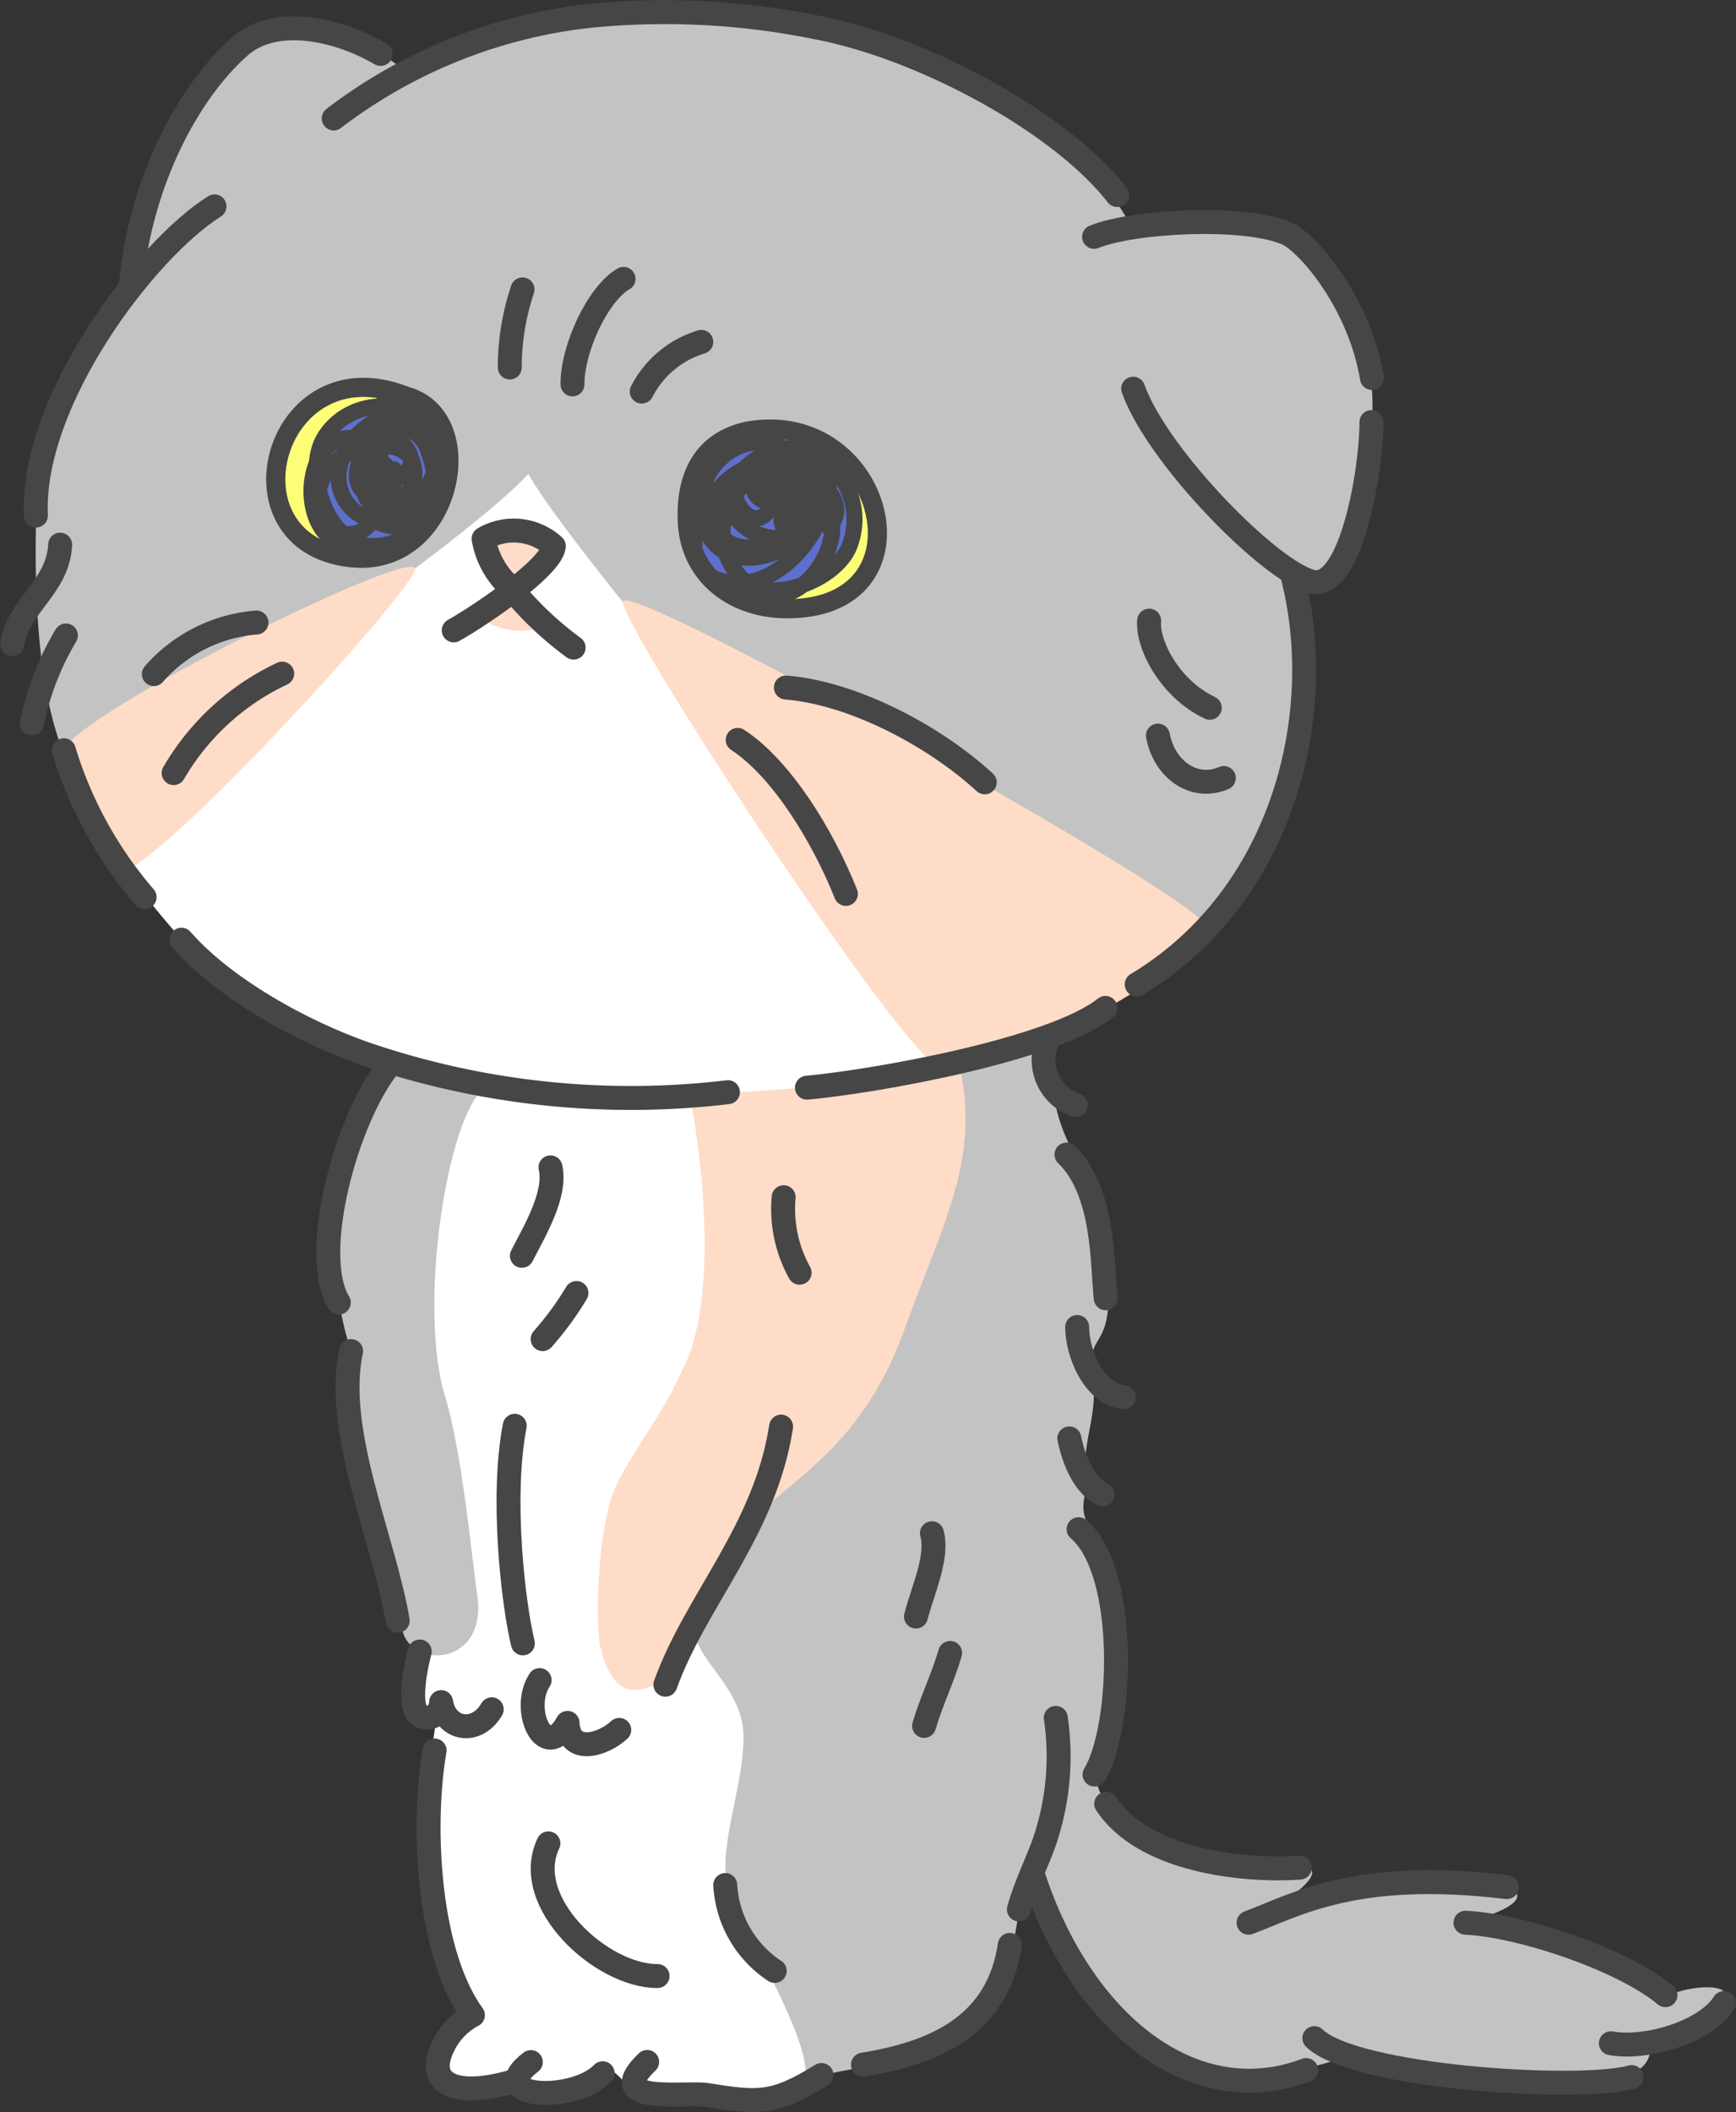
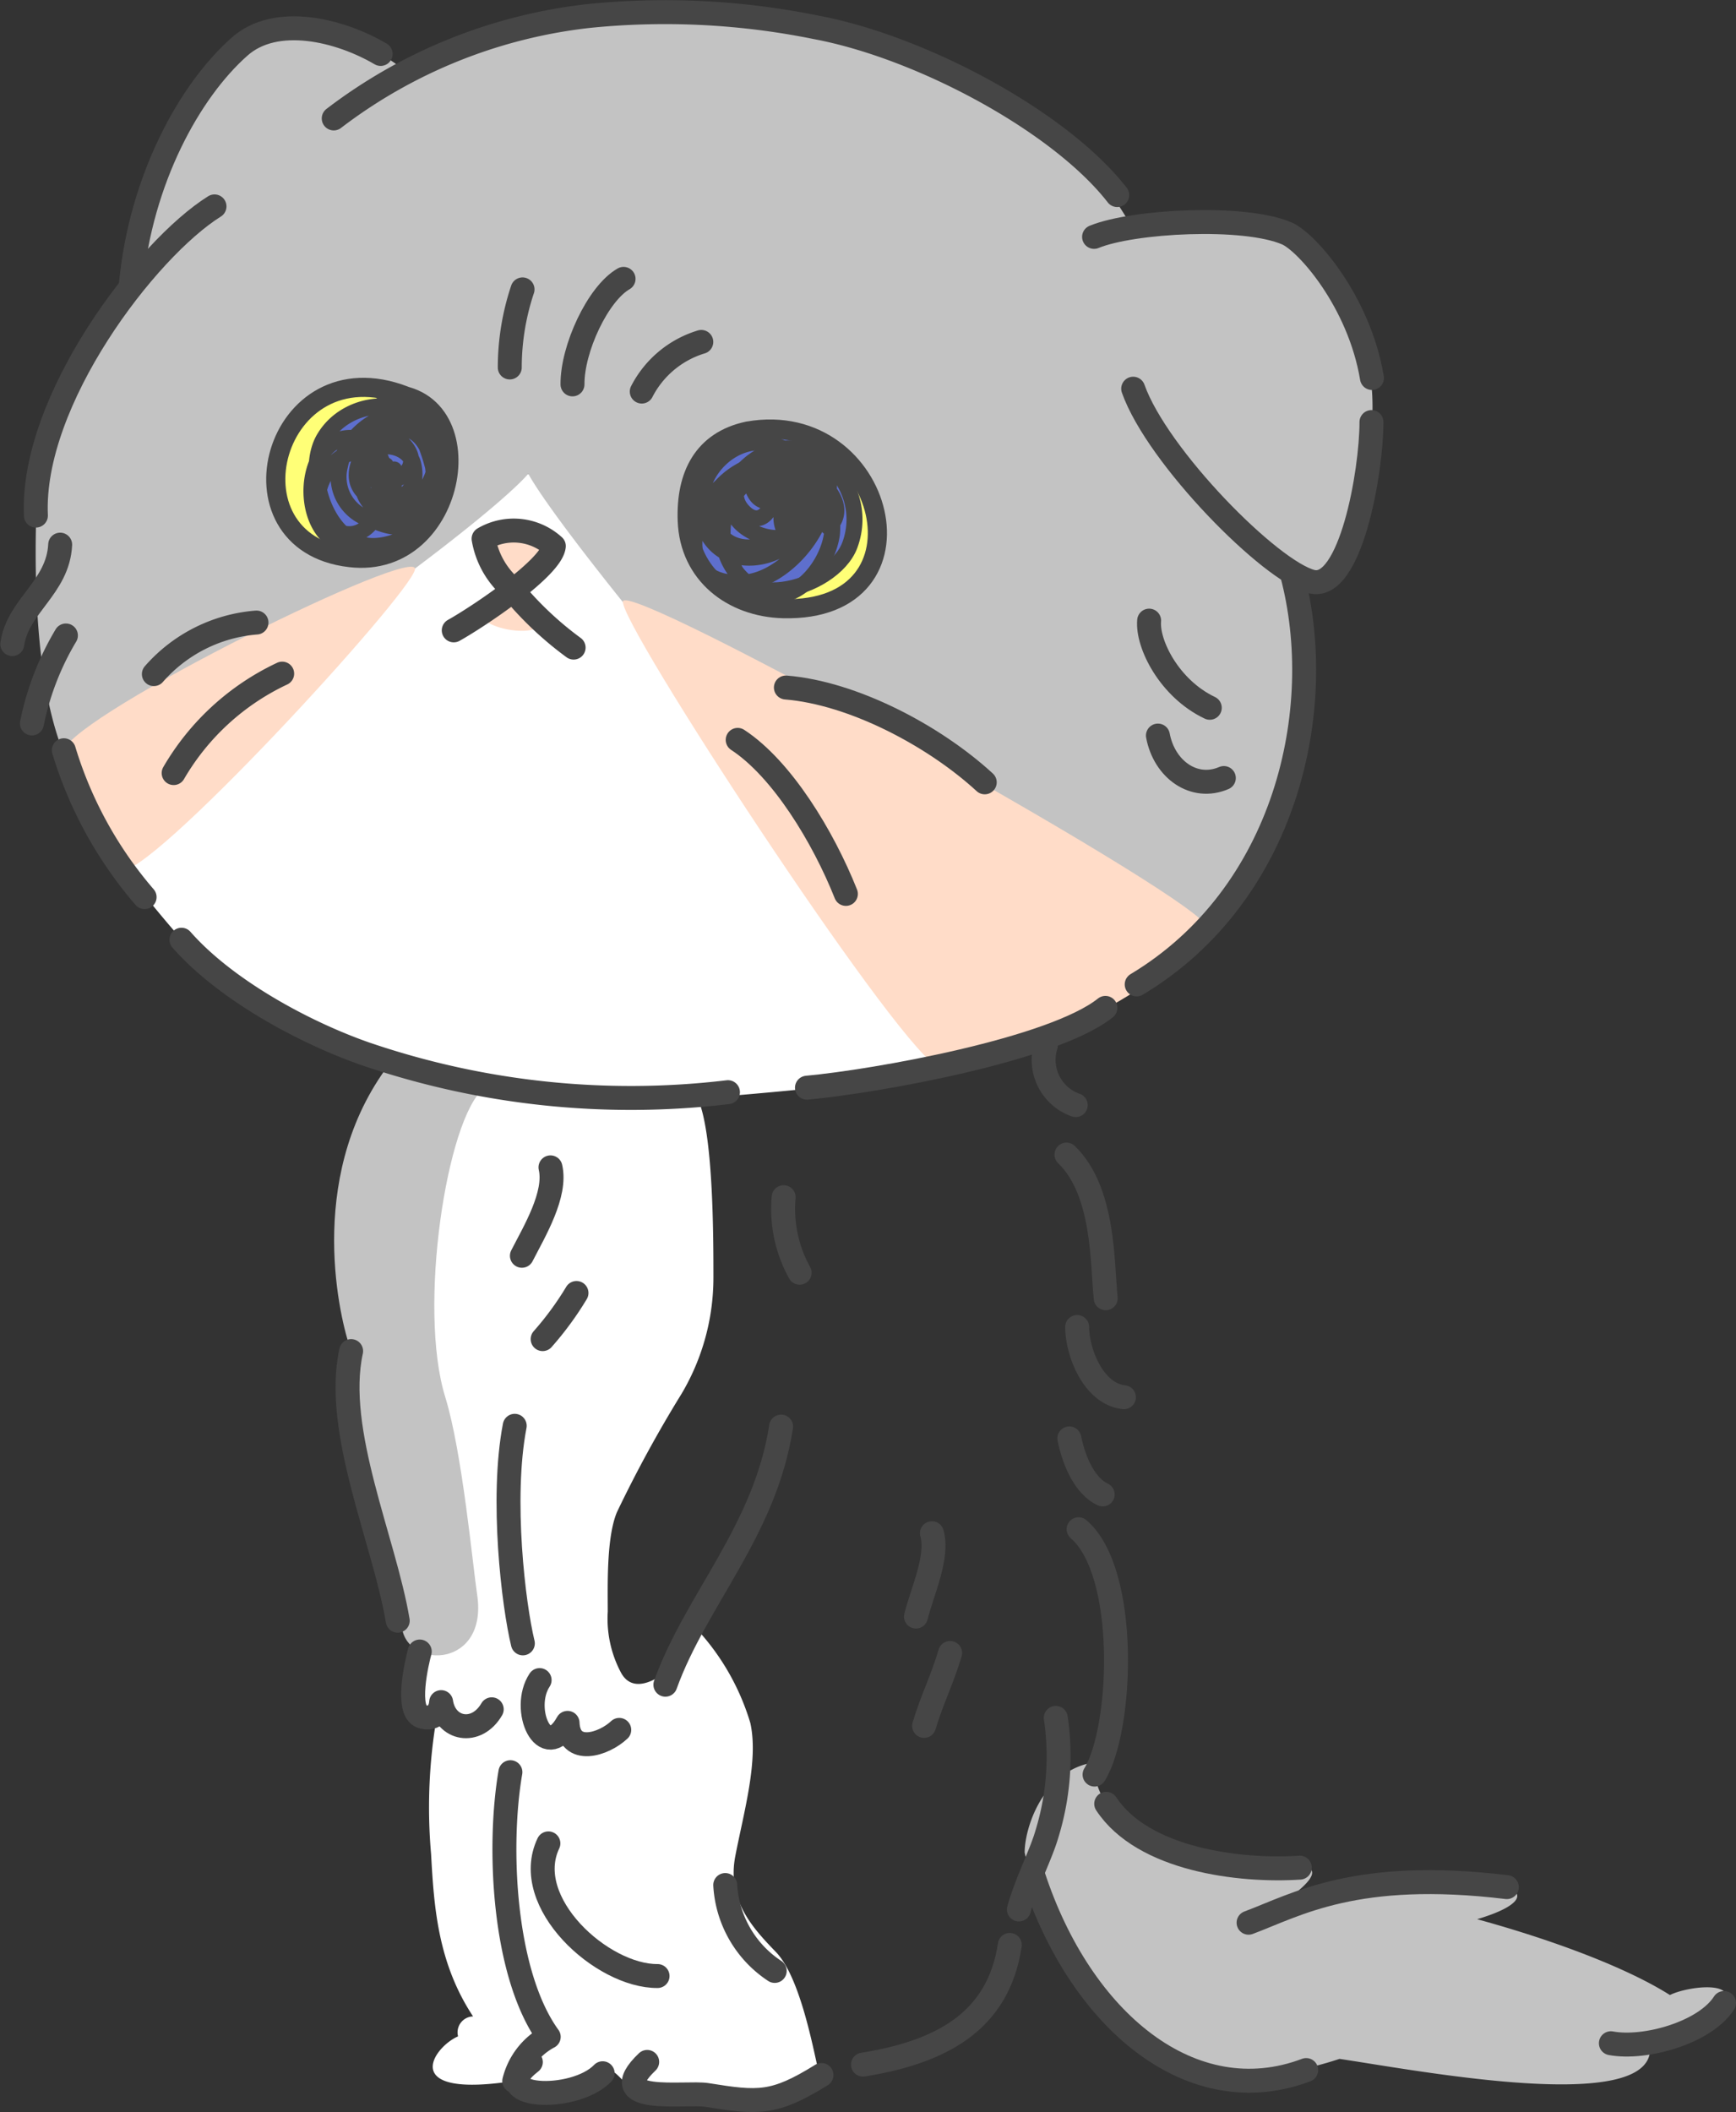
<svg xmlns="http://www.w3.org/2000/svg" viewBox="0 0 108.77 132.31" width="108.77" height="132.31">
  <rect x="0" y="0" width="108.77" height="132.31" fill="#333333" stroke="none" />
  <defs>
    <style>.cls-1{fill:#fff;}.cls-2{fill:#c3c3c3;}.cls-3{fill:#ff7;}.cls-4{fill:#5e6fcd;}.cls-5{fill:#ffdcc8;}.cls-6,.cls-7,.cls-8{fill:none;stroke:#464646;stroke-linecap:round;stroke-linejoin:round;}.cls-6{stroke-width:1.5px;}.cls-7{stroke-width:1.2px;}</style>
  </defs>
  <g id="レイヤー_2" data-name="レイヤー 2">
    <g id="ぴー色">
      <path class="cls-1" d="M7,53.61c1,1.06,3.43,4.36,5.53,6.46,2.6,2.6,8.06,5.4,17.06,7.67a37.25,37.25,0,0,0-2.71,15.62c.42,5.62,1.13,5.79,1.42,7.59.22,1.38,1.56,8.85,1.25,10.49a2.62,2.62,0,0,1-3.29,1.82c-.18.89-1.29,4.93,1.11,4.27a33.4,33.4,0,0,0-.36,8.62c.18,3.24.4,6.79,2.63,10.17a1,1,0,0,0-.94,1.25c-1.58.68-3.84,4,3.76,2.75-.07.93,2.42,1.51,4.68-.53,1.6-.85,1.69,1.22,3.34,1.29a26.84,26.84,0,0,1,4.57.53c1.56.36,5.6-.8,6.22-1.91-.4-1.78-1.2-5.91-2.66-7.42s-3.07-3.25-2.54-6,1.47-6,.94-8.35a15,15,0,0,0-3.47-6,9.14,9.14,0,0,1-1.91,2.89c-.44.31-2,1.39-2.75-.09a7.18,7.18,0,0,1-.8-3.77c0-1.65-.09-4.62.57-6.22a79.07,79.07,0,0,1,4.05-7.42,14.25,14.25,0,0,0,2-7.29c0-2.49,0-9.15-1-11.24.62,0,5.82-.45,8.53-.76s6.53-.8,7.47-1.29c-3.65-3.46-18.67-26.34-20.62-29.5s-4.36-7.42-6.27-7.6S20.17,41.23,19.28,42.48A124.91,124.91,0,0,1,7,53.61Z" />
-       <path class="cls-2" d="M43.58,101.31c-.8,2.22,2.94,4.08,3,7.37s-1.77,7.38-.89,9.87,5.43,9.59,4.71,11.9c1-.62,3.74-.88,6-1.42a9.45,9.45,0,0,0,7.2-7.82A14.74,14.74,0,0,1,65,116.68c1-1.87,2.93-2.13,4-6s1-11.28-.36-14-.44-2.4-.62-4.44.8-3.64.44-6.13.89-1.6,1-4.67c.07-2.42-.8-7.06-1.86-8.66a11.06,11.06,0,0,1-1.51-8.09c-2.76,1-5.78,2.22-8,2.31.44,5.34-8.18,18.67-9,22.75S44.29,98.91,43.58,101.31Z" />
      <path class="cls-2" d="M4.57,48.43C9.9,47.81,30,33.24,33.1,29.68c2.75,5,25.41,32.08,32.17,35.46C73,61,84.9,53.85,80.91,35.9c1,.8,2.22,1.16,3-.44s2.75-8.27,1.86-12.35-3.46-7.91-5.51-8.54A21.25,21.25,0,0,0,71,14.4C67,6.84,56.91,1.69,44.74,1S27.23,3.64,25.54,4.71c-.8-1.33-6.93-4.09-9.86-2.13s-6.75,8.26-7.2,15C6,20.79,2.4,26.84,2.26,32.61,2.08,40,2.88,45.32,4.57,48.43Z" />
      <path class="cls-3" d="M46.78,27.19c2.54-1.55,7.47,1,8.18,5.87S50.25,39,47,37.59,40.38,31.1,46.78,27.19Z" />
      <path class="cls-4" d="M45.8,27.81c-1.52.7-4,5.51-.35,8.63s6.75-.36,7.64-2.4S52.83,24.62,45.8,27.81Z" />
      <path class="cls-3" d="M24.3,24.53a5.48,5.48,0,0,0-6.84,5.06C17.37,32.7,19,35.91,24,34.84c2.49-.54,3.65-3.83,3.91-5A4.21,4.21,0,0,0,24.3,24.53Z" />
      <path class="cls-4" d="M25.9,25.59c-3-1.16-6.67,2.05-6,6s4.71,3.2,6.57,1.33S27.94,26.39,25.9,25.59Z" />
      <path class="cls-5" d="M30.36,33.61c-.34.5,1.14,2.94,1.67,3.2s2.4-1.4,2.6-2.4S31.16,32.48,30.36,33.61Z" />
      <path class="cls-5" d="M30.23,38.61c.13.74,3.33,1.4,3.73.4a11.23,11.23,0,0,1-1.8-1.93Z" />
      <path class="cls-5" d="M7.5,54.54C9.17,55.27,25.63,37.35,26,35.68S4.77,44.68,4,47C4.17,48.14,6.24,53.54,7.5,54.54Z" />
      <path class="cls-5" d="M58.62,66.74c-3-2-19.79-27.66-19.59-29.06S73.68,55.41,75.48,57.87C75.35,59.87,67.09,65.74,58.62,66.74Z" />
-       <path class="cls-5" d="M43.18,68.56c.53,2.22,2,11.91-.22,16.84-1.6,3.48-2,3.46-4.13,7.2-1.51,2.64-1.52,9.44-1.2,10.66.93,3.6,2.66,2.58,3.82,2.13s3.91-6.57,5.33-9.42,6.84-4.26,9.86-12.61c2.48-6.85,4.8-10.76,3.47-16.62C57.13,67.76,45.67,68.56,43.18,68.56Z" />
      <path class="cls-2" d="M30.3,68.2C28,70.07,26.16,81.93,27.9,87.53c1.07,3.47,1.72,10.55,2,12.4.66,4.53-4.27,4.66-4.71,2.09-2-6.67-3.65-12.8-3.29-17.69-.71-2.13-2.76-11.11,2.75-18C25.54,67,28.79,67.94,30.3,68.2Z" />
      <path class="cls-2" d="M103.39,128.32c.71-.36,1.69-.62,3.37-1.51,3.65-2.93-.82-2.49-2.13-1.83-2.72-1.72-7.31-3.44-12.08-4.75,3.06-.91,2.94-1.78,1.68-2-2.23-.46-9.86,0-14.84,1.6,4.23-2.67,2.76-3,1.6-2.93a24.47,24.47,0,0,1-7.28-.8c-2.4-.36-5.2-2.94-5.2-5.69-3.2.53-4.31,4.13-4.31,5.64.89,4.09,4.89,17.82,19.73,12.93C89,129.74,103.48,132.5,103.39,128.32Z" />
    </g>
    <g id="ぴー">
      <path class="cls-6" d="M68.55,14.84c2.43-1,9.4-1.37,12.07-.22,1.25.53,4.54,4.26,5.34,9.06" />
      <path class="cls-6" d="M71,24.35c1.51,4.26,8.62,11.46,11.2,12.09,2.41.58,3.73-6.85,3.73-10" />
      <path class="cls-6" d="M11.37,58.87C14.12,62,19,64.65,22.84,66a51.41,51.41,0,0,0,22.77,2.42" />
      <path class="cls-6" d="M50.56,68.14c4.33-.4,15.42-2.38,18.7-5" />
      <path class="cls-6" d="M28.43,39.49c1.54-.86,6.14-3.93,6.27-5.28a3.73,3.73,0,0,0-4.4-.46,5.24,5.24,0,0,0,1.64,3,21.35,21.35,0,0,0,4,3.82" />
      <path class="cls-7" d="M46.87,27c-2.84.6-3.91,2.79-3.81,5.61.12,3.39,2.81,5.43,6,5.52,9.68.25,6.42-12.63-2.18-11.13" />
      <path class="cls-7" d="M25.37,24.79C17.14,21.6,13.85,34,21.92,34.93c6.87.83,8.65-10.41,2.21-10.26" />
      <path class="cls-6" d="M39.07,17.47c-1.62.93-3.22,4.39-3.2,6.61" />
      <path class="cls-8" d="M46.08,32.07c-1.8-1.45,3.48-3.51,4.07-.45.83,4.31-7.26,1-3.06-1.59,1.4-.86,3.09-.29,3.22,1.39.16,2-3.09,3.67-4.76,2.47-2.94-2.09,3.19-7.91,5-3.52,1.61,4-5.3,6.72-6.53,2.29-.83-3,2.1-5.63,4.49-4.79a5.41,5.41,0,0,1,3.62,5.55c-.26,2.1-2.46,4.83-4.72,3.52-3.11-1.8-2.57-5.83,0-7.55,4.08-2.73,6.91,2.25,1.7,3.76a1.7,1.7,0,0,1,.46-2,.38.38,0,0,1,.36.15c-.08.45-.12.43-.42.79-.18-.34-.47-.36-.48-1a3.19,3.19,0,0,0,0,.45,5.82,5.82,0,0,0-.66.07c-.18-.61-.32-2.63,1-2,1,.5-1.39,2.95-2.15,1.12,2-.63.92,2.94-.64,1.31s1.14-3.64,2.76-3.35c4.89.85,1,7.56-2.74,7.81-4.14.27-3.61-4-1.4-6.06A4.93,4.93,0,0,1,49,28.88c1.51.18,4.59,2.55,2.92,4.15" />
      <path class="cls-6" d="M40.21,24.53a6.22,6.22,0,0,1,3.73-3.11" />
      <path class="cls-6" d="M32.74,18.13a15.45,15.45,0,0,0-.8,4.89" />
      <path class="cls-8" d="M46.67,29.33c3.43-3.36,8.08.74,6.58,4.81-1.06,2.88-7.64,4.56-7.46.11" />
      <path class="cls-8" d="M24.7,29.41c-.35.25-.75-.69-1.19-.76-.78-3.33,4.5.13,1.09,1.48-.75.3-2.06-.19-1.76-1.21.43-1.46,2.74-1.12,3.05.15.84,3.47-5.17,2.8-3.11-.66.77-1.28,3.38-2.14,4.19-.86.92,1.46-.21,3.56-1.51,4.18C22.13,33.32,21.74,28,24.27,27c2.93-1.16,3.95,4.15,1.62,5.7-.94.62-1.94.13-2.72-.17a2.77,2.77,0,0,1-1.87-3.34c.28-1.61,2.53-3.8,4.31-2.92,1.06.52,2,4.21,1.8,5.35-.29,1.44-2.66,2.68-4.21,2.58C20.39,34,19,29.43,20.37,27.35c1.65-2.61,6-2.56,7,.37.5,1.5.19,3.6-1.24,4.43-2.05,1.19-3.27-.95-1.86-2.27.14.76-.43.74-.09,1.4,1-.63.24-1.07,0-2.13-1.3-.18-.67.83.07,1.66,1.19,1.34.17-.69-.33-1.46-2.16-3.31-6,2.43-2.8,3.93,3,1.39,4.43-5.57,1-5.84-3.62-.28-3.72,7.94,1.29,6.79" />
      <path class="cls-6" d="M49.24,43.07c4.19.34,9.26,3,12.46,5.94" />
      <path class="cls-6" d="M46.22,46.35C49,48.17,51.58,52.43,53,56" />
      <path class="cls-6" d="M16.07,39a9.52,9.52,0,0,0-6.43,3.23" />
      <path class="cls-6" d="M17.68,42.2a15.47,15.47,0,0,0-6.8,6.23" />
      <path class="cls-6" d="M32.25,89.32c-.88,4.58-.07,11.25.51,13.63" />
      <path class="cls-6" d="M33.81,105.25c-1.2,1.81.31,5.27,1.75,2.68.09,2.07,2.28,1.35,3.24.44" />
      <path class="cls-6" d="M48.94,89.37c-1,6.52-5.34,10.86-7.25,16.17" />
      <path class="cls-6" d="M22,84.64c-1.09,5,2.08,11.88,2.92,16.89" />
      <path class="cls-6" d="M26.3,103.46c-.18.65-.9,3.73.12,4.07.68.23,1.17-.18,1.22-.9.26,1.73,2.21,2.1,3.17.45" />
-       <path class="cls-6" d="M24.38,66.74c-2.66,3.29-5,11.83-3.15,14.86" />
      <path class="cls-6" d="M67.58,95.8c3.14,2.68,2.76,12.5,1,15.37" />
      <path class="cls-6" d="M66.15,107.62a16.49,16.49,0,0,1-.56,7.29c-.37,1.28-1.3,3.06-1.75,4.71" />
      <path class="cls-6" d="M34.36,115.48c-1.76,3.69,3.36,8.34,6.84,8.31" />
      <path class="cls-6" d="M45.44,118.09a6.9,6.9,0,0,0,3.1,5.38" />
-       <path class="cls-6" d="M32.22,130.37c-3.38,1-5.09.3-4.75-1.36a4.31,4.31,0,0,1,2.16-2.77c-2.84-3.92-3.21-11.89-2.4-16.58" />
+       <path class="cls-6" d="M32.22,130.37a4.31,4.31,0,0,1,2.16-2.77c-2.84-3.92-3.21-11.89-2.4-16.58" />
      <path class="cls-6" d="M33.26,129.18c-3,2.31,2.72,2.56,4.5.7" />
      <path class="cls-6" d="M20.91,7.42A32.18,32.18,0,0,1,36.9,1a47.56,47.56,0,0,1,14.22.71C57.7,2.94,66.41,7.6,70,12.22" />
      <path class="cls-6" d="M40.55,129.17c-2.85,2.72,2.39,1.86,3.73,2.07,3.24.52,4.21.6,7.19-1.25" />
      <path class="cls-6" d="M63.27,121.84c-.72,4.84-4.36,6.72-9.2,7.5" />
      <path class="cls-6" d="M13.44,12.93C9.18,15.59,1.92,25.09,2.25,32.3" />
      <path class="cls-6" d="M23.85,3.38C21.28,1.87,17.28.89,15,2.93c-3.12,2.76-6.18,8.31-6.8,14.89" />
      <path class="cls-6" d="M3.77,34.12c-.13,2.69-2.66,3.83-3,6.23" />
      <path class="cls-6" d="M4.13,39.81A17.46,17.46,0,0,0,2,45.32" />
      <path class="cls-6" d="M4,47a25.3,25.3,0,0,0,5.06,9.2" />
      <path class="cls-6" d="M71.22,61.67c9.33-5.6,12-17.19,9.73-25.72" />
      <path class="cls-6" d="M49.1,75a8.24,8.24,0,0,0,1,4.73" />
      <path class="cls-6" d="M34.49,73.13c.39,1.69-1,4-1.79,5.54" />
      <path class="cls-6" d="M36.12,81A19.68,19.68,0,0,1,34,83.89" />
      <path class="cls-6" d="M65.53,65.49a3,3,0,0,0,1.87,3.74" />
      <path class="cls-6" d="M66.82,72.33c2.4,2.31,2.23,6.91,2.46,9" />
      <path class="cls-6" d="M67.49,83.13c0,1.63,1.05,4.21,2.93,4.4" />
      <path class="cls-6" d="M67,90.11c.31,1.51,1,3,2.09,3.51" />
      <path class="cls-6" d="M69.31,113c2.31,3.51,8.38,4.25,12.13,4" />
      <path class="cls-6" d="M64.73,117.48c3,9.2,10,14.89,17.11,12.2" />
      <path class="cls-6" d="M78.23,120.45c3-1.12,6.73-3.37,16.18-2.23" />
-       <path class="cls-6" d="M91.82,120.45c3.53.17,9.89,2.33,12.53,4.54" />
-       <path class="cls-6" d="M82.35,127.68c2.52,2.46,16.59,3.36,19.88,2.44" />
      <path class="cls-6" d="M100.93,128c2.13.4,5.9-.66,7.09-2.52" />
      <path class="cls-6" d="M58.39,96.05c.42,1.48-.6,3.63-1,5.22" />
      <path class="cls-6" d="M59.53,103.55c-.45,1.56-1.17,3-1.63,4.57" />
      <path class="cls-6" d="M72,38.88c-.13,1.47,1.27,4.26,3.8,5.46" />
      <path class="cls-6" d="M76.68,48.74c-1.86.8-3.73-.53-4.13-2.66" />
    </g>
  </g>
</svg>